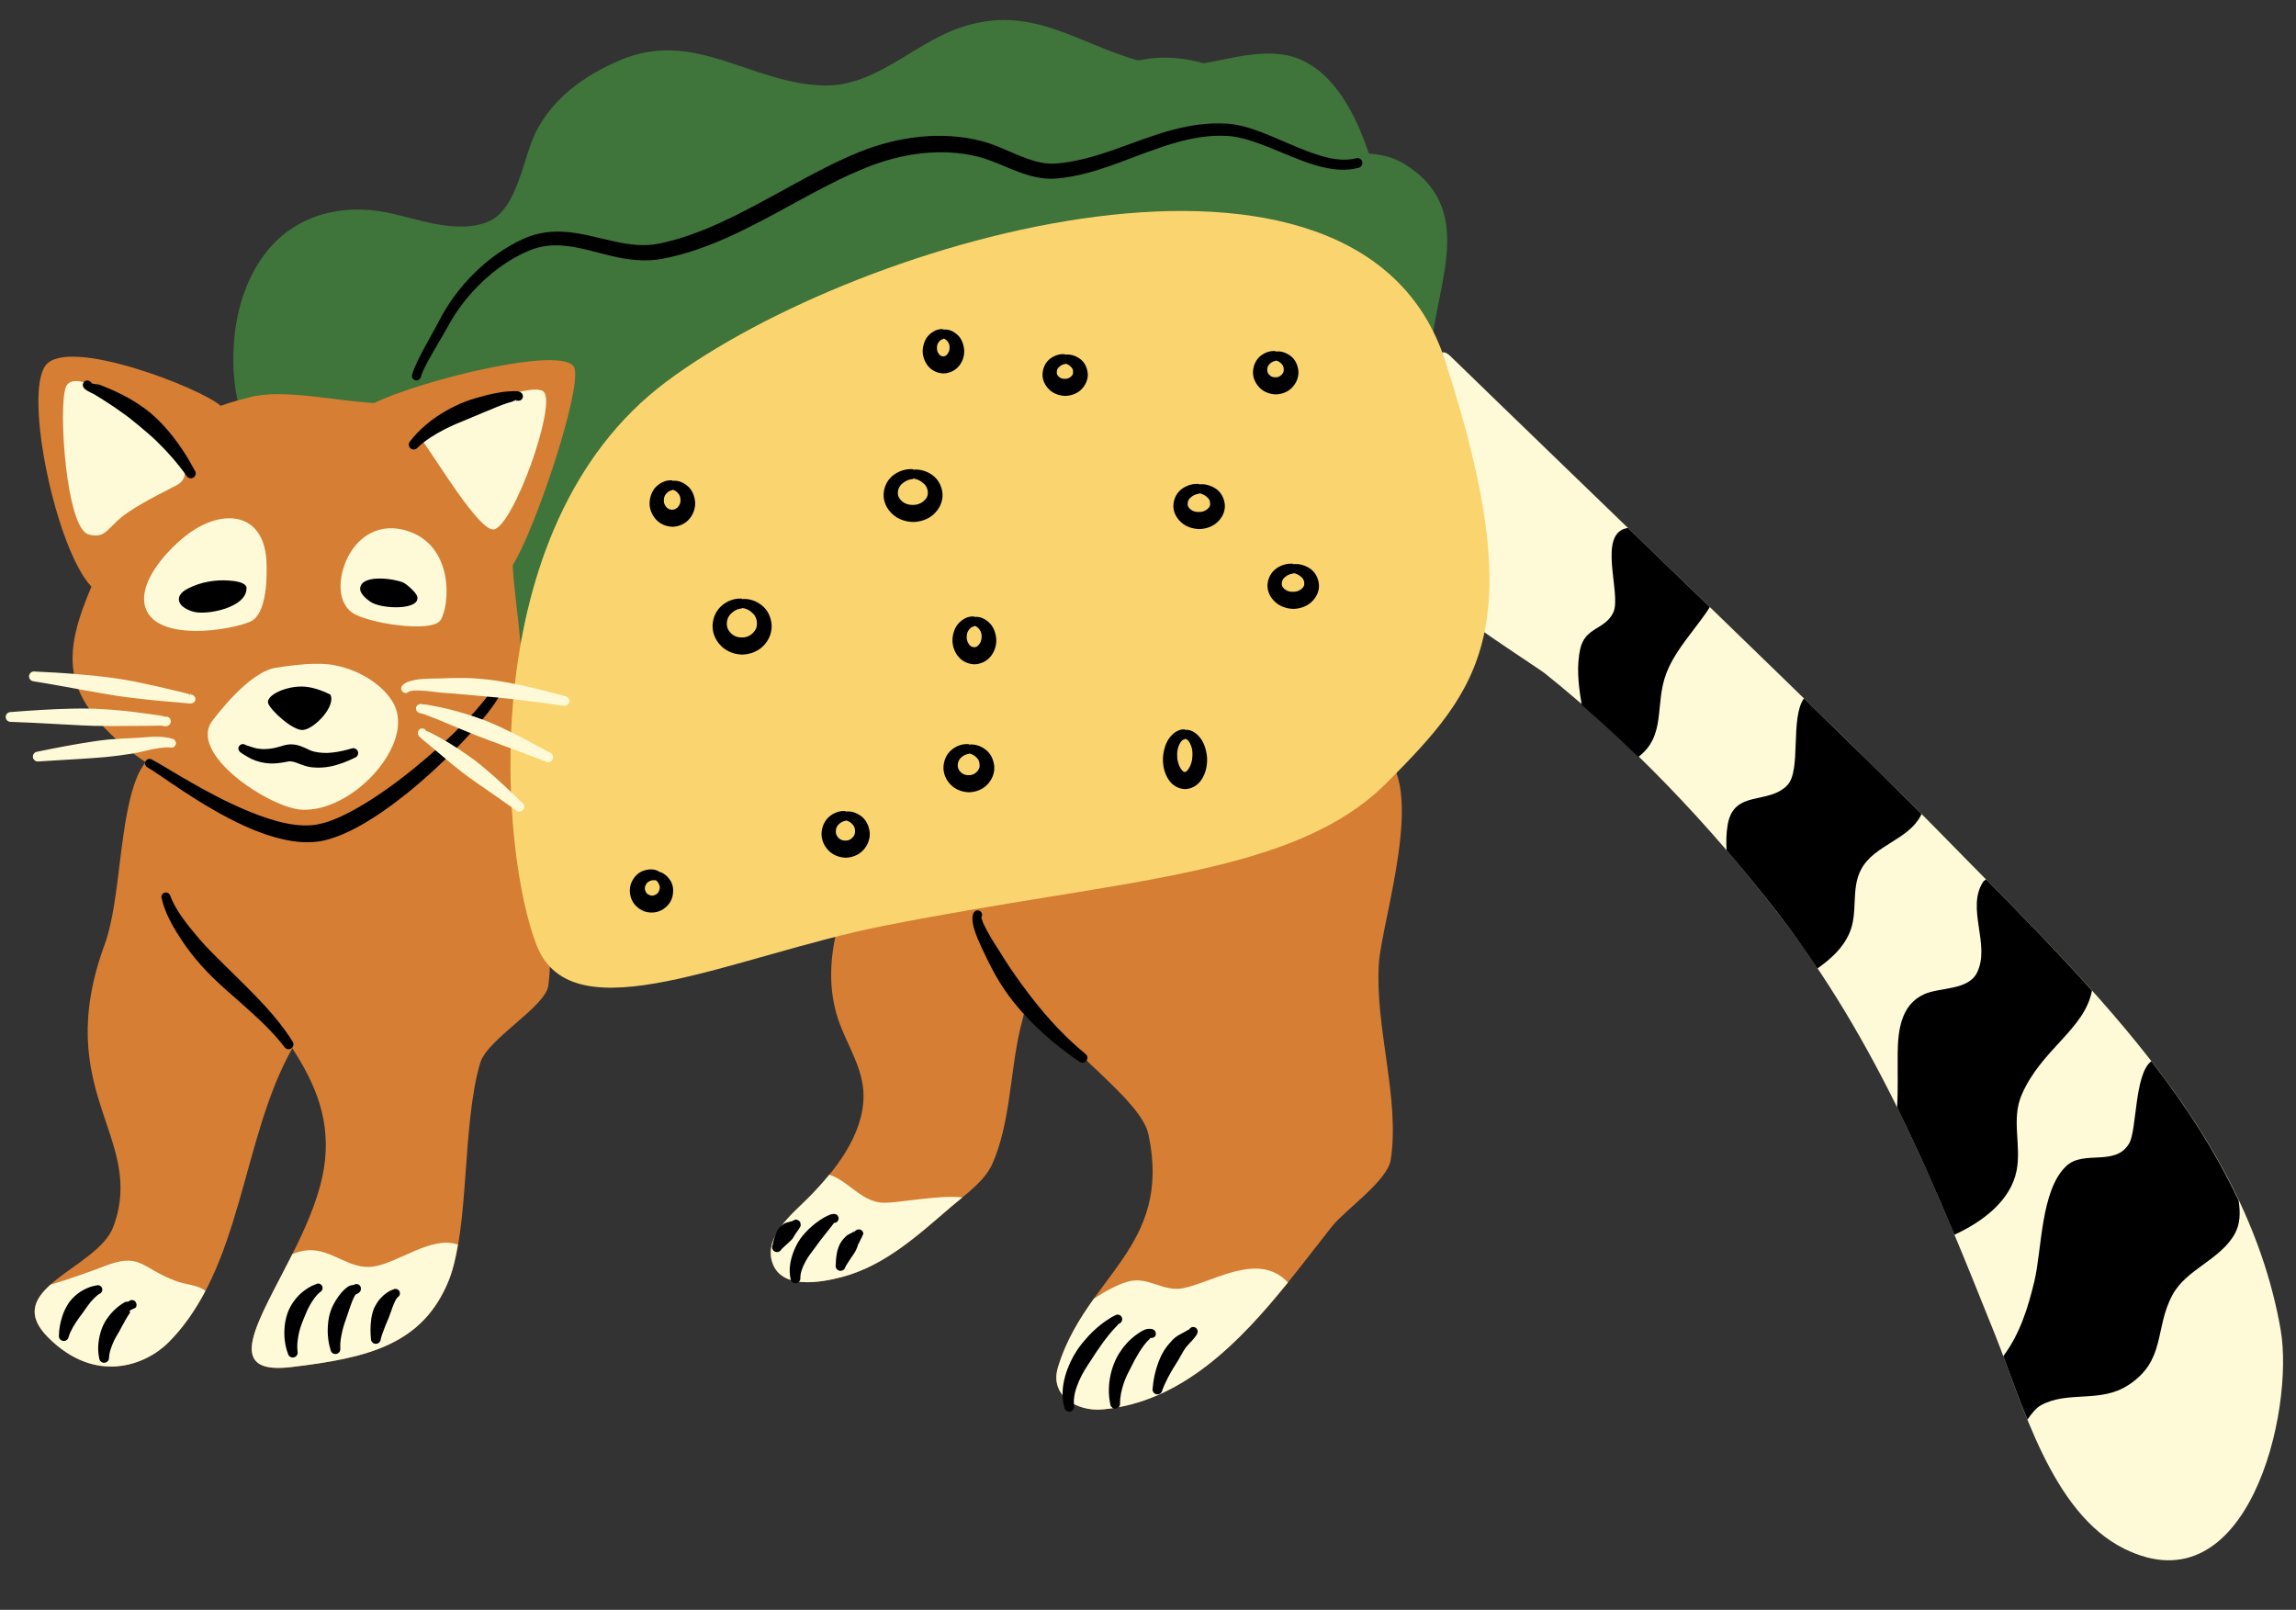
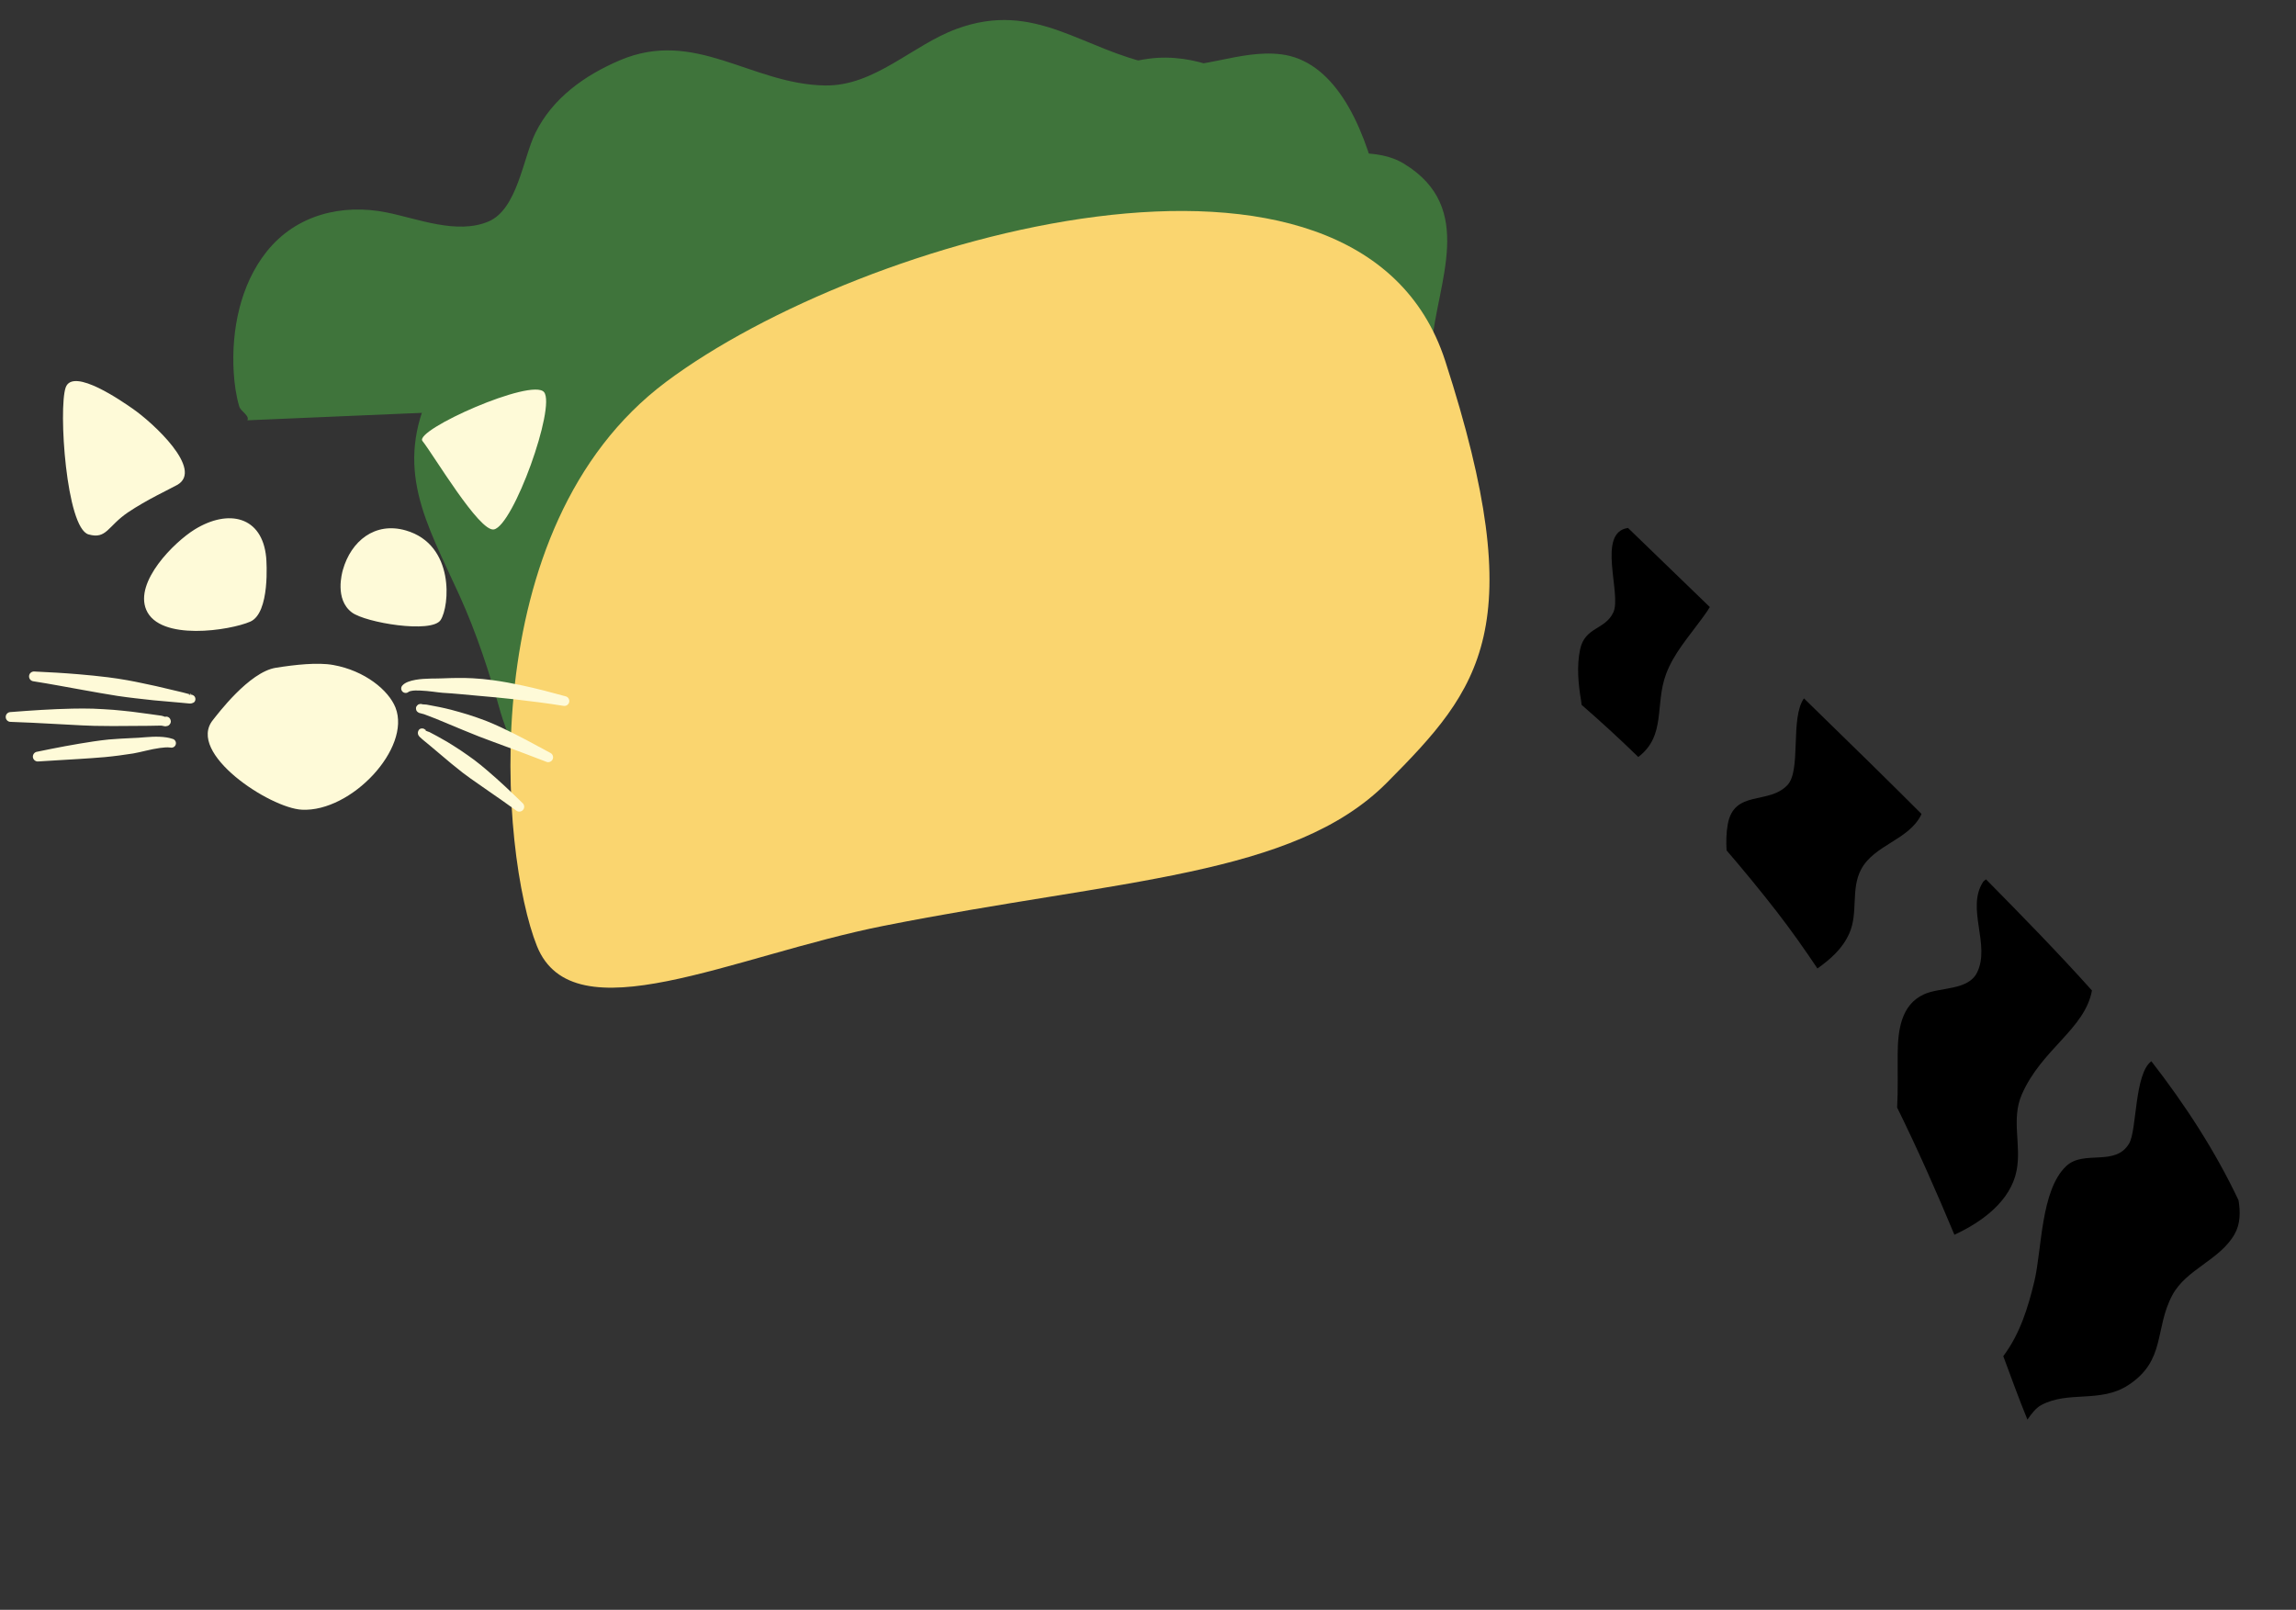
<svg xmlns="http://www.w3.org/2000/svg" height="56.3" preserveAspectRatio="xMidYMid meet" version="1.0" viewBox="-0.2 -0.7 80.3 56.3" width="80.3" zoomAndPan="magnify">
  <rect x="-0.2" y="-0.7" width="80.3" height="56.3" fill="#333333" stroke="none" />
  <g id="change1_1">
-     <path clip-rule="evenodd" d="M50.782,20.696c0.735,1.133-1.818-10.463-0.251-8.936 c4.285,4.17,14.302,13.771,17.214,16.757c4.784,4.905,10.58,10.187,11.817,17.283c0.495,2.839-1.137,9.812-5.471,7.663 c-2.545-1.262-3.55-5.071-4.515-7.482c-2.116-5.285-4.111-10.256-7.64-14.802c-2.372-3.055-5.089-5.914-8.111-8.333 c-0.072-0.058-0.535-0.365-1.079-0.73C51.865,21.524,50.772,20.78,50.782,20.696L50.782,20.696z" fill="#FEFAD8" fill-rule="evenodd" />
-   </g>
+     </g>
  <g id="change2_1">
    <path d="M59.288,20.981c-0.442,0.606-0.951,1.176-1.218,1.889c-0.402,1.074,0.01,2.157-0.973,2.904 c-0.644-0.628-1.304-1.234-1.981-1.822c-0.009-0.069-0.015-0.126-0.019-0.148c-0.099-0.581-0.159-1.222-0.032-1.803 c0.172-0.781,0.871-0.668,1.16-1.285c0.299-0.638-0.597-2.794,0.513-2.952c0.944,0.912,1.907,1.843,2.861,2.766 C59.501,20.697,59.381,20.853,59.288,20.981z M77.95,42.466c0.208-0.363,0.207-0.778,0.141-1.187 c-0.814-1.721-1.862-3.335-3.05-4.865c-0.598,0.446-0.5,2.413-0.779,2.88c-0.486,0.816-1.58,0.212-2.194,0.784 c-0.9,0.839-0.853,2.928-1.119,4.036c-0.219,0.915-0.503,1.828-1.07,2.593c-0.005,0.007-0.012,0.013-0.017,0.02 c0.259,0.695,0.532,1.458,0.845,2.221c0.149-0.217,0.304-0.412,0.479-0.506c0.952-0.516,2.069-0.06,3.051-0.702 c1.321-0.864,0.907-1.967,1.538-3.145C76.263,43.683,77.428,43.377,77.95,42.466z M68.153,42.483 c0.989-0.456,1.968-1.19,2.175-2.243c0.175-0.887-0.196-1.794,0.181-2.659c0.692-1.592,2.204-2.284,2.455-3.64 c-1.205-1.344-2.468-2.633-3.706-3.888c-0.033,0.035-0.078,0.052-0.106,0.096c-0.595,0.931,0.275,2.199-0.209,3.169 c-0.313,0.627-1.294,0.501-1.852,0.755c-0.815,0.37-0.914,1.281-0.922,2.079c-0.006,0.633,0.016,1.257-0.019,1.882 C66.866,39.486,67.522,40.97,68.153,42.483z M63.363,33.171c0.453-0.327,0.873-0.683,1.116-1.232 c0.317-0.716,0.043-1.546,0.413-2.237c0.461-0.859,1.648-1.017,2.093-1.894c0.007-0.015,0.01-0.029,0.016-0.044 c-1.02-1.022-2.467-2.441-4.11-4.04c-0.49,0.697-0.086,2.51-0.577,3.032c-0.656,0.698-1.866,0.152-2.087,1.371 c-0.054,0.297-0.06,0.605-0.042,0.913c0.602,0.7,1.188,1.413,1.751,2.138C62.444,31.833,62.913,32.499,63.363,33.171z" fill="inherit" />
  </g>
  <g id="change3_1">
    <path clip-rule="evenodd" d="M8.451,13.999c0.089-0.165-0.231-0.306-0.284-0.486 c-0.113-0.385-0.168-0.79-0.193-1.189c-0.088-1.461,0.225-3.068,1.158-4.232c1.027-1.283,2.629-1.675,4.186-1.363 c1.095,0.219,2.461,0.782,3.563,0.319c1.012-0.425,1.209-2.21,1.641-3.093c0.599-1.22,1.724-2.021,2.95-2.544 c2.641-1.128,4.592,0.836,7.179,0.878c1.74,0.028,3.052-1.408,4.606-1.979c2.758-1.015,4.411,0.748,6.931,1.244 c1.491,0.293,2.93-0.537,4.414-0.355c3.599,0.439,4.213,8.323,3.822,11.091" fill="#3F743B" fill-rule="evenodd" />
  </g>
  <g id="change4_1">
-     <path clip-rule="evenodd" d="M36.443,28.806c1.013-0.726,2.112-1.393,2.119-1.185 c1.981-0.734,7.373-3.455,9.524-2.042c1.658,1.09,0.033,5.912-0.062,7.433c-0.14,2.23,0.74,4.69,0.417,6.847 c-0.111,0.735-1.606,1.765-2.048,2.322c-2.039,2.569-4.401,6.09-8.043,6.411c-0.871,0.077-1.85-0.474-1.55-1.469 c0.969-3.202,4.004-4.188,3.169-8.136c-0.263-1.241-2.787-2.817-4.191-4.822c-0.111,0.377-0.213,0.756-0.303,1.14 c-0.349,1.5-0.338,3.283-0.969,4.698c-0.273,0.612-0.916,1.05-1.409,1.472c-1.16,0.995-2.338,2.091-3.856,2.487 c-0.733,0.192-2.15,0.457-2.442-0.548c-0.257-0.889,0.703-1.654,1.245-2.195c0.933-0.933,1.957-2.205,1.957-3.597 c0-0.976-0.6-1.799-0.895-2.696c-0.343-1.041-0.285-2.149-0.011-3.199c0.051-0.194,0.479-1.868,0.8-1.835L36.443,28.806 L36.443,28.806z M7.352,27.029l9.785-8.242c4.617,0.659,2.667,5.691,1.944,8.678c-0.505,2.088,0.16,4.199-0.102,6.297 c-0.094,0.752-2.135,1.871-2.383,2.709c-0.649,2.189-0.368,5.79-1.101,7.606c-0.907,2.244-2.812,2.716-5.525,3.035 c-3.418,0.403,0.59-3.541,1.154-6.921c0.277-1.667-0.291-2.988-1.101-4.23c-1.786,3.161-1.736,7.692-4.331,10.287 c-0.795,0.796-2.55,1.484-4.206-0.172c-1.715-1.716,1.735-2.4,2.279-3.876c1.162-3.153-2.213-4.693-0.296-9.895 c0.563-1.528,0.489-4.527,1.197-5.991c0.198-0.41,1.247-1.729,1.212-1.669L7.352,27.029L7.352,27.029z" fill="#D67E33" fill-rule="evenodd" />
-   </g>
+     </g>
  <g id="change3_2">
    <path clip-rule="evenodd" d="M17.947,26.547c0.029-0.687-0.458-1.69-0.64-2.336 c-0.395-1.4-0.842-2.78-1.446-4.105c-1.152-2.53-2.316-4.428-0.97-7.193c1.302-2.672,3.743-3.205,5.808-4.964 c2.151-1.832,2.168-4.698,5.379-5.245c2.498-0.426,4.689,1.278,7.166,1.094c2.482-0.184,4.332-2.136,6.745-2.447 c1.593-0.206,3.187,0.508,4.354,1.549c0.495,0.441,0.898,1.172,1.501,1.473c0.951,0.475,2.058,0.041,3.064,0.656 c2.527,1.544,1.156,4.128,0.959,6.373c-0.092,1.056,0.744,2.114,0.942,3.135c0.452,2.32-0.292,5.854-2.095,7.469" fill="#3F743B" fill-rule="evenodd" />
  </g>
  <g id="change1_2">
-     <path d="M33.459,41.176c-0.124,0.102-0.247,0.201-0.362,0.299c-1.16,0.995-2.338,2.091-3.856,2.487 c-0.733,0.192-2.15,0.457-2.442-0.548c-0.257-0.889,0.703-1.654,1.245-2.195c0.254-0.254,0.513-0.535,0.758-0.835 c0.632,0.193,1.072,0.878,1.779,0.971C31.059,41.418,32.552,41.076,33.459,41.176z M44.434,43.836 c-0.998-0.518-2.253,0.296-3.231,0.511c-0.72,0.159-1.241-0.431-1.964-0.223c-0.346,0.099-0.754,0.312-1.181,0.595 c-0.498,0.697-0.97,1.452-1.258,2.404c-0.3,0.995,0.679,1.546,1.55,1.469c2.76-0.243,4.785-2.325,6.491-4.437 C44.738,44.038,44.613,43.928,44.434,43.836z M3.342,43.624c-0.128,0.053-1.167,0.433-1.773,0.602 c-0.58,0.519-0.852,1.081-0.083,1.85c1.656,1.656,3.411,0.968,4.206,0.172c0.529-0.529,0.944-1.141,1.292-1.803 c-0.254-0.208-0.714-0.227-1-0.332C4.693,43.641,4.743,43.053,3.342,43.624z M12.861,43.595c-0.826,0.125-1.444-0.607-2.262-0.571 c-0.2,0.009-0.391,0.059-0.574,0.135c-1.169,2.335-2.479,4.238-0.055,3.953c2.713-0.319,4.618-0.791,5.525-3.035 c0.142-0.353,0.239-0.786,0.319-1.25C14.885,42.505,13.751,43.461,12.861,43.595z" fill="#FEFAD8" />
-   </g>
+     </g>
  <g id="change4_2">
-     <path clip-rule="evenodd" d="M2.998,19.817c-1.223-1.279-2.368-6.67-1.614-7.724 c0.753-1.054,5.455,0.786,6.133,1.399c0.416-0.151,0.851-0.253,1.01-0.297c1.153-0.315,3.088,0.142,4.364,0.2 c1.588-0.788,6.712-2.061,6.998-1.227c0.262,0.766-1.36,5.622-2.156,6.899c0.06,1.396,0.615,4.295,0.251,5.782 c-0.632,2.582-2.635,3.652-4.754,4.947c-2.022,1.236-5.333,1.103-7.193-0.388c-1.313-1.052-0.952-3.329-0.952-3.329 s-2.232-1.331-2.661-3.035C2.157,21.984,2.557,20.866,2.998,19.817L2.998,19.817z" fill="#D67E33" fill-rule="evenodd" />
-   </g>
+     </g>
  <g id="change5_1">
    <path clip-rule="evenodd" d="M18.578,32.384c-1.271-3.17-2.297-14.627,4.515-19.727 c6.812-5.1,24.23-10.066,27.251-0.738s1.237,11.456-2.035,14.749c-3.271,3.293-9.329,3.371-17.593,5.009 C25.431,32.724,19.849,35.554,18.578,32.384L18.578,32.384z" fill="#FAD56F" fill-rule="evenodd" />
  </g>
  <g id="change1_3">
    <path d="M13.633,24.05c0.553,1.415-1.545,3.655-3.275,3.568c-1.122-0.056-4.051-1.981-3.11-3.139 c0.148-0.183,1.261-1.678,2.202-1.826c0.666-0.105,1.455-0.195,2.007-0.096C12.558,22.754,13.394,23.44,13.633,24.05z M9.109,18.793 c-0.137-1.435-1.314-1.707-2.502-0.975c-0.713,0.441-2.108,1.824-1.693,2.807c0.47,1.113,2.939,0.722,3.638,0.416 C9.251,20.736,9.122,18.925,9.109,18.793z M15.21,20.985c0.315-0.478,0.506-2.636-1.217-3.134c-1.079-0.312-1.916,0.372-2.201,1.379 c-0.029,0.104-0.292,1.03,0.312,1.487C12.58,21.078,14.896,21.463,15.21,20.985z M2.896,17.99c0.633,0.18,0.668-0.288,1.376-0.768 c0.65-0.44,1.472-0.821,1.722-0.961c0.95-0.53-0.85-2.185-1.564-2.675c-0.295-0.203-2.078-1.466-2.334-0.732 C1.84,13.588,2.114,17.769,2.896,17.99z M17.073,17.816c0.683-0.132,2.171-4.285,1.755-4.801c-0.417-0.515-4.558,1.33-4.253,1.708 C14.954,15.192,16.564,17.914,17.073,17.816z M2.676,24.669c0.143,0.007,0.285,0.013,0.428,0.016 c0.215,0.005,0.429,0.004,0.643,0.007l1.263-0.008l0.415-0.008c0.044-0.001,0.128,0.029,0.167,0.025 c0.054-0.004,0.095-0.018,0.121-0.043c0.037-0.038,0.079-0.087,0.054-0.171c-0.018-0.085-0.101-0.139-0.185-0.121l-0.011,0.003 c-0.037-0.013-0.095-0.034-0.121-0.038l-0.412-0.058c-0.211-0.029-0.421-0.059-0.632-0.084c-0.212-0.025-0.424-0.044-0.636-0.064 c-0.24-0.015-0.479-0.034-0.72-0.041c-0.24-0.007-0.481-0.006-0.721-0.001c-0.723,0.015-1.442,0.064-2.162,0.12 C0.072,24.205-0.003,24.284,0,24.379c0.002,0.095,0.081,0.17,0.176,0.167c0.501,0.015,1,0.044,1.501,0.07 C2.01,24.634,2.343,24.653,2.676,24.669z M5.833,25.14c-0.138-0.047-0.292-0.066-0.455-0.073c-0.328-0.014-0.684,0.042-0.972,0.046 c-0.267,0.015-0.535,0.024-0.801,0.049c-0.178,0.017-0.355,0.042-0.531,0.067c-0.332,0.049-0.661,0.106-0.99,0.166 c-0.33,0.06-0.656,0.128-0.985,0.195c-0.094,0.012-0.16,0.099-0.148,0.193c0.013,0.093,0.1,0.159,0.193,0.147 c0.467-0.032,0.93-0.054,1.396-0.085c0.31-0.02,0.619-0.039,0.928-0.067c0.165-0.015,0.33-0.035,0.495-0.056 c0.165-0.021,0.328-0.048,0.493-0.071c0.279-0.048,0.618-0.15,0.939-0.193c0.129-0.017,0.251-0.029,0.366-0.014 c0.084,0.02,0.168-0.032,0.188-0.116S5.917,25.16,5.833,25.14z M6.48,23.594h0.004h0.001c0.007-0.038-0.017-0.031-0.046-0.012 L6.47,23.59C6.473,23.591,6.477,23.593,6.48,23.594z M14.701,24.858l0.003,0.002c-0.005-0.021-0.014-0.053-0.026-0.035 c0.007,0.007,0.013,0.015,0.018,0.025L14.701,24.858z M6.484,23.594v0.001H6.483L6.48,23.594c-0.032,0-0.064,0.01-0.091,0.028 c0.015-0.013,0.033-0.028,0.05-0.04c-0.091-0.023-0.249-0.067-0.258-0.069l-0.92-0.217c-0.336-0.07-0.67-0.147-1.008-0.207 c-0.225-0.04-0.452-0.074-0.679-0.103c-0.341-0.043-0.682-0.075-1.025-0.105c-0.515-0.044-1.028-0.072-1.544-0.096 c-0.094-0.009-0.178,0.059-0.188,0.153c-0.009,0.095,0.059,0.179,0.153,0.189c0.59,0.092,1.175,0.205,1.763,0.309 c0.392,0.07,0.783,0.141,1.175,0.202c0.211,0.032,0.423,0.058,0.634,0.083c0.212,0.026,0.424,0.047,0.637,0.071l0.949,0.084 c0.011,0,0.214,0.023,0.295,0.028c0.112,0.008,0.174-0.05,0.179-0.058c0.053-0.068,0.041-0.166-0.027-0.219 C6.548,23.606,6.516,23.595,6.484,23.594z" fill="#FEFAD8" />
  </g>
  <g id="change2_2">
-     <path d="M6.396,19.871c0.436-0.218,0.937-0.304,1.422-0.267c0.131,0.01,0.57,0.042,0.603,0.244c0.038,0.704-1.388,0.973-1.846,0.848 c-0.192-0.054-0.487-0.176-0.517-0.407C6.031,20.087,6.241,19.948,6.396,19.871z M12.742,20.338 c0.389,0.279,1.788,0.309,1.649-0.183c-0.038-0.134-0.366-0.427-0.494-0.484c-0.281-0.124-1.399-0.302-1.497,0.173 C12.359,20.043,12.606,20.24,12.742,20.338z M10.396,24.83c0.416-0.04,1.169-0.854,0.956-1.24c0.024,0.023-0.491-0.285-1.027-0.28 c-0.608,0.006-1.243,0.338-1.144,0.591C9.285,24.17,10.055,24.862,10.396,24.83z M16.997,23.418 c-0.347,0.595-1.474,1.749-2.745,2.777c-0.629,0.509-1.295,0.984-1.922,1.344c-0.497,0.286-0.966,0.5-1.375,0.582 c-0.691,0.152-1.546-0.08-2.389-0.42c-1.546-0.622-3.047-1.641-3.465-1.842C5.024,25.82,4.93,25.85,4.89,25.927 c-0.039,0.077-0.009,0.171,0.068,0.21c0.411,0.226,1.864,1.356,3.4,2.051c0.524,0.237,1.058,0.421,1.563,0.51 c0.408,0.072,0.8,0.078,1.155,0.008c0.381-0.08,0.813-0.252,1.263-0.499c0.524-0.287,1.079-0.672,1.62-1.102 c1.527-1.215,2.951-2.789,3.338-3.521c0.046-0.083,0.016-0.187-0.067-0.233C17.147,23.305,17.043,23.335,16.997,23.418z M9.99,35.964c0.078-0.054,0.097-0.161,0.043-0.239c-0.278-0.443-0.602-0.846-0.952-1.229c-0.4-0.437-0.826-0.852-1.249-1.269 c-0.166-0.164-0.332-0.326-0.496-0.49c-0.242-0.244-0.482-0.49-0.698-0.759c-0.207-0.246-0.417-0.506-0.594-0.785 c-0.115-0.183-0.218-0.369-0.291-0.568c-0.024-0.083-0.111-0.13-0.194-0.106c-0.082,0.024-0.13,0.111-0.106,0.193 c0.051,0.232,0.135,0.456,0.239,0.674c0.15,0.318,0.344,0.617,0.533,0.901c0.18,0.259,0.373,0.506,0.581,0.741 c0.137,0.155,0.279,0.306,0.427,0.451c0.34,0.331,0.702,0.64,1.057,0.955c0.521,0.464,1.036,0.929,1.461,1.487 C9.805,35.999,9.912,36.018,9.99,35.964z M3.37,44.35c-0.029-0.081-0.118-0.123-0.199-0.094c-0.168,0.024-0.323,0.086-0.481,0.172 c-0.064,0.035-0.121,0.077-0.18,0.122c-0.063,0.048-0.122,0.102-0.177,0.161c-0.054,0.057-0.104,0.118-0.147,0.185 c-0.085,0.131-0.151,0.274-0.201,0.421c-0.08,0.235-0.12,0.467-0.123,0.682c-0.015,0.094,0.048,0.182,0.142,0.197 s0.182-0.049,0.197-0.143c0.067-0.222,0.208-0.446,0.366-0.668c0.043-0.06,0.089-0.118,0.133-0.179 c0.043-0.059,0.083-0.12,0.126-0.179c0.068-0.091,0.128-0.18,0.203-0.258c0.081-0.082,0.152-0.162,0.247-0.219 C3.357,44.521,3.399,44.432,3.37,44.35z M4.567,44.887c0.019,0.042,0.002,0.079-0.003,0.115C4.552,45.073,4.282,45.1,4.342,45.19 c0.006,0.008,0.02-0.001,0.024-0.007C4.329,45.23,4.301,45.28,4.268,45.33c-0.05,0.076-0.092,0.154-0.134,0.233 c-0.057,0.09-0.102,0.19-0.156,0.286c-0.079,0.138-0.165,0.273-0.226,0.42c-0.069,0.166-0.13,0.329-0.14,0.505 c0.008,0.095-0.062,0.178-0.157,0.186c-0.094,0.008-0.177-0.063-0.185-0.157c-0.061-0.277-0.042-0.561,0.029-0.84 c0.034-0.135,0.082-0.267,0.147-0.389s0.15-0.23,0.234-0.335c0.062-0.067,0.123-0.134,0.194-0.193 c0.073-0.062,0.145-0.117,0.225-0.166c0.032-0.019,0.063-0.044,0.106-0.052c0.026-0.004,0.07-0.007,0.092-0.008 c0.02-0.025,0.049-0.043,0.083-0.05C4.464,44.75,4.547,44.803,4.567,44.887z M4.269,44.865L4.264,44.88l-0.003,0.015 C4.261,44.884,4.264,44.874,4.269,44.865z M10.851,44.209c-0.195,0.071-0.366,0.181-0.525,0.32 c-0.067,0.058-0.126,0.124-0.183,0.193c-0.063,0.075-0.118,0.156-0.167,0.242c-0.049,0.084-0.09,0.173-0.122,0.265 c-0.063,0.184-0.098,0.377-0.107,0.569c-0.014,0.299,0.027,0.589,0.126,0.849c0.023,0.092,0.116,0.147,0.208,0.124 c0.092-0.023,0.148-0.116,0.125-0.208c-0.024-0.187-0.001-0.381,0.036-0.579c0.034-0.187,0.1-0.367,0.172-0.545 c0.028-0.07,0.056-0.14,0.086-0.208c0.046-0.105,0.091-0.207,0.148-0.304c0.101-0.169,0.205-0.327,0.355-0.445 c0.075-0.042,0.102-0.137,0.06-0.213C11.021,44.194,10.926,44.167,10.851,44.209z M12.294,44.209 c-0.042-0.008-0.082,0.002-0.114,0.024c-0.026,0.004-0.141,0.022-0.188,0.05c-0.059,0.035-0.108,0.081-0.16,0.129 c-0.071,0.066-0.129,0.142-0.187,0.215c-0.068,0.095-0.132,0.195-0.187,0.303c-0.036,0.07-0.068,0.142-0.093,0.218 c-0.042,0.124-0.071,0.254-0.086,0.386c-0.04,0.337-0.013,0.673,0.083,0.98c0.018,0.093,0.108,0.155,0.201,0.137 c0.093-0.017,0.154-0.107,0.137-0.2c-0.012-0.213,0.031-0.428,0.084-0.647c0.038-0.158,0.095-0.31,0.148-0.463 c0.033-0.093,0.059-0.186,0.092-0.276c0.023-0.063,0.042-0.125,0.067-0.185c0.025-0.067,0.048-0.136,0.084-0.201 c0.02-0.037,0.036-0.075,0.062-0.107c0.023-0.008,0.051-0.019,0.065-0.028c0.062-0.041,0.119-0.077,0.118-0.154 C12.435,44.305,12.379,44.224,12.294,44.209z M13.552,44.398c-0.162,0.051-0.299,0.156-0.433,0.297 c-0.075,0.078-0.137,0.17-0.192,0.271c-0.031,0.056-0.057,0.115-0.078,0.176c-0.03,0.091-0.051,0.183-0.064,0.277 c-0.037,0.261-0.032,0.506-0.012,0.697c-0.005,0.094,0.067,0.176,0.162,0.181c0.094,0.006,0.176-0.067,0.181-0.161 c0.031-0.134,0.092-0.289,0.158-0.461c0.037-0.097,0.084-0.192,0.122-0.291c0.031-0.079,0.058-0.159,0.087-0.236 c0.029-0.08,0.049-0.158,0.083-0.229c0.045-0.096,0.076-0.186,0.144-0.252c0.075-0.044,0.1-0.139,0.056-0.214 C13.723,44.379,13.627,44.354,13.552,44.398z M28.984,42.07c0.014,0.002,0.027,0.003,0.025-0.004l-0.011,0.002L28.984,42.07z M29.084,41.801c-0.019-0.029-0.083-0.059-0.189-0.04c-0.065,0.012-0.229,0.094-0.259,0.11c-0.097,0.056-0.188,0.116-0.278,0.183 c-0.089,0.065-0.17,0.137-0.252,0.21c-0.105,0.106-0.217,0.22-0.311,0.353c-0.092,0.131-0.168,0.275-0.228,0.425 c-0.129,0.322-0.19,0.66-0.117,0.985c0.01,0.094,0.095,0.162,0.189,0.152c0.094-0.011,0.163-0.095,0.152-0.19 c0.002-0.2,0.083-0.385,0.18-0.569c0.087-0.166,0.207-0.316,0.319-0.466c0.081-0.108,0.153-0.218,0.232-0.314l0.361-0.456 c0.01-0.011,0.056-0.083,0.091-0.114h0.01l-0.008-0.002c0.014-0.012,0.025-0.016,0.031-0.006c0.001,0.001,0.001,0.003,0.002,0.004 c0.055-0.014,0.101-0.057,0.114-0.117C29.152,41.883,29.109,41.839,29.084,41.801z M29.718,42.348 c-0.014-0.026-0.022-0.013-0.027,0.012l0.002-0.001C29.705,42.352,29.721,42.352,29.718,42.348z M29.993,42.455 c0.002-0.086-0.066-0.158-0.152-0.16c-0.08-0.002-0.148,0.057-0.158,0.134c0.001-0.019,0.003-0.048,0.008-0.069 c-0.059,0.03-0.166,0.084-0.237,0.125c-0.049,0.028-0.073,0.06-0.082,0.068c-0.051,0.052-0.101,0.102-0.143,0.162 c-0.04,0.058-0.072,0.123-0.098,0.19c-0.031,0.081-0.053,0.162-0.068,0.248c-0.022,0.128-0.033,0.248-0.034,0.379 c-0.022,0.092,0.035,0.185,0.127,0.208c0.092,0.022,0.185-0.034,0.207-0.127c0.05-0.097,0.11-0.177,0.167-0.27 c0.054-0.086,0.116-0.163,0.169-0.25c0.018-0.029,0.032-0.06,0.046-0.091c0.022-0.047,0.036-0.096,0.059-0.144 c-0.002,0.004-0.014,0.015-0.014,0.015s0.003-0.01,0.006-0.017C29.859,42.738,29.994,42.459,29.993,42.455z M27.462,42.681 c-0.053,0.053-0.109,0.098-0.163,0.151c-0.059,0.057-0.116,0.102-0.171,0.162c-0.043,0.085-0.146,0.119-0.231,0.077 c-0.084-0.043-0.119-0.146-0.076-0.231c0.032-0.156,0.069-0.297,0.135-0.443c0.021-0.048,0.047-0.093,0.08-0.135 c0.032-0.041,0.073-0.075,0.112-0.11c0.032-0.021,0.067-0.057,0.121-0.078c0.077-0.029,0.16-0.046,0.218-0.063 c0.006-0.002,0.013,0,0.017,0.001c0.02-0.019,0.045-0.034,0.075-0.04c0.063-0.045,0.107,0.001,0.129,0.002 c0.027,0.001,0.033,0.03,0.053,0.04c0.044,0.021,0.025,0.073,0.043,0.125c0.005,0.015-0.011,0.028-0.01,0.047 c0.001,0.019-0.023,0.032-0.036,0.066c-0.021,0.05-0.151,0.203-0.187,0.284c-0.021,0.03-0.037,0.063-0.059,0.092 C27.497,42.647,27.479,42.664,27.462,42.681z M27.579,42.277l0.004,0.003c0.009,0.008,0.026-0.002,0.044,0.006 c0.003,0.001,0.006-0.005,0.011-0.008C27.618,42.282,27.598,42.281,27.579,42.277z M38.875,45.654 c0.012-0.011,0.04-0.041,0.058-0.06c0.05-0.015,0.091-0.054,0.106-0.108c0.03-0.072-0.008-0.119-0.024-0.147 c-0.025-0.043-0.072-0.059-0.135-0.065c-0.032-0.003-0.161,0.068-0.215,0.099l-0.206,0.134c-0.107,0.076-0.209,0.156-0.308,0.242 c-0.1,0.086-0.192,0.179-0.283,0.274c-0.133,0.149-0.277,0.312-0.4,0.499c-0.177,0.27-0.321,0.578-0.41,0.89 c-0.108,0.377-0.135,0.76-0.031,1.12c0.019,0.093,0.109,0.153,0.202,0.135c0.093-0.019,0.153-0.109,0.135-0.202 c-0.034-0.298,0.053-0.592,0.178-0.879c0.112-0.259,0.272-0.501,0.427-0.734c0.112-0.17,0.215-0.337,0.324-0.483 c0.08-0.117,0.164-0.23,0.253-0.34c0.06-0.075,0.119-0.148,0.183-0.219L38.875,45.654z M40.209,46.018 c-0.031,0.05-0.087,0.076-0.142,0.072v0.001c0.003,0.015-0.012,0.01-0.026,0.001l0.006-0.002l0.005-0.001l-0.015-0.004 c-0.005-0.001-0.01-0.003-0.014-0.004c-0.001-0.001-0.003-0.002-0.004-0.002l0.003,0.002c0,0,0,0,0.001,0 c0.005,0.003,0.011,0.008,0.018,0.011c-0.017,0.007-0.036,0.017-0.036,0.017s0.021-0.003,0.023-0.004l-0.116,0.119 c-0.071,0.076-0.129,0.159-0.188,0.244c-0.059,0.084-0.112,0.171-0.161,0.262c-0.075,0.119-0.136,0.248-0.202,0.375 c-0.098,0.188-0.196,0.375-0.261,0.576c-0.073,0.225-0.128,0.452-0.127,0.692c0.01,0.094-0.058,0.178-0.152,0.189 c-0.095,0.01-0.179-0.058-0.19-0.152c-0.074-0.352-0.063-0.707,0.016-1.054c0.047-0.205,0.119-0.407,0.217-0.594 c0.065-0.124,0.147-0.238,0.229-0.35c0.081-0.097,0.162-0.192,0.256-0.276c0.094-0.085,0.191-0.162,0.299-0.23 c0.046-0.028,0.092-0.06,0.143-0.082c0.042-0.019,0.082-0.038,0.127-0.046c0.01-0.002,0.11-0.009,0.149-0.003 C40.255,45.804,40.233,45.99,40.209,46.018z M40.014,46.077c-0.028-0.007-0.044-0.024-0.056-0.041 c0.01,0.012,0.022,0.022,0.036,0.031C40,46.071,40.007,46.074,40.014,46.077z M41.388,45.801c0.001-0.001,0-0.004,0-0.006 c-0.003,0.001-0.01,0.002-0.014,0.004c-0.016,0.012-0.036,0.021-0.058,0.034c-0.083,0.051-0.193,0.104-0.288,0.158 c-0.095,0.055-0.167,0.117-0.211,0.159c-0.105,0.115-0.211,0.233-0.297,0.369c-0.083,0.132-0.15,0.276-0.206,0.424 c-0.113,0.301-0.178,0.612-0.202,0.917c-0.019,0.093,0.041,0.184,0.134,0.202c0.093,0.019,0.183-0.041,0.202-0.134 c0.054-0.156,0.126-0.305,0.204-0.457c0.053-0.103,0.112-0.202,0.171-0.303c0.058-0.1,0.123-0.194,0.182-0.293 c0.079-0.134,0.147-0.272,0.231-0.396c0.05-0.089,0.226-0.253,0.326-0.377c0.057-0.072,0.101-0.129,0.111-0.173 c0.036-0.079,0-0.171-0.078-0.207C41.516,45.687,41.423,45.723,41.388,45.801z M33.995,31.197L33.995,31.197 c0.005-0.002,0.012-0.006,0.008-0.006c-0.002,0-0.003,0-0.004,0l-0.003,0.005L33.995,31.197z M37.798,36.397 c0.056-0.076,0.04-0.184-0.036-0.24c-0.593-0.484-1.137-1.05-1.635-1.657c-0.196-0.239-0.382-0.485-0.564-0.733 c-0.165-0.225-0.327-0.45-0.478-0.681c-0.103-0.155-0.204-0.309-0.298-0.468c-0.058-0.095-0.307-0.463-0.485-0.802 c-0.071-0.136-0.135-0.263-0.16-0.366c-0.005-0.021-0.021-0.051-0.022-0.065l-0.003,0.003l0.003-0.004v0l0.001-0.001v-0.002 c0-0.001,0.001-0.001,0.001-0.002l0.002-0.001c0.043-0.068,0.027-0.159-0.039-0.209c-0.069-0.051-0.167-0.037-0.218,0.032 c-0.082,0.095-0.077,0.337,0.013,0.62c0.128,0.405,0.397,0.919,0.452,1.04c0.128,0.262,0.265,0.522,0.42,0.774 c0.102,0.166,0.211,0.329,0.327,0.487c0.193,0.261,0.404,0.51,0.627,0.748c0.558,0.596,1.191,1.118,1.852,1.563 C37.634,36.489,37.741,36.473,37.798,36.397z M8.395,25.358h0.004c-0.003-0.004-0.006-0.007-0.008-0.003l0.003,0.002L8.395,25.358z M8.399,25.358l0.005,0.008l-0.009-0.008l-0.003-0.001c-0.001-0.001-0.001,0-0.001-0.002c-0.067-0.052-0.164-0.04-0.217,0.026 c-0.037,0.037-0.066,0.115,0.015,0.214c0.008,0.01,0.031,0.025,0.064,0.048c0.088,0.061,0.324,0.192,0.341,0.2 C8.823,25.946,9.029,25.989,9.237,26c0.203,0.01,0.406-0.023,0.637-0.066c0.06-0.014,0.112-0.007,0.162,0.003 c0.093,0.019,0.179,0.056,0.269,0.09c0.123,0.047,0.251,0.09,0.394,0.107c0.223,0.023,0.44,0.015,0.653-0.028 c0.3-0.06,0.588-0.174,0.865-0.309c0.088-0.034,0.132-0.134,0.098-0.222c-0.035-0.088-0.134-0.132-0.223-0.097 c-0.219,0.065-0.443,0.116-0.67,0.141c-0.21,0.024-0.42,0.018-0.631-0.032c-0.121-0.026-0.221-0.084-0.322-0.13 c-0.104-0.047-0.207-0.087-0.316-0.108c-0.131-0.025-0.269-0.025-0.422,0.018c-0.183,0.058-0.343,0.102-0.508,0.12 c-0.157,0.016-0.314,0.019-0.499-0.025c-0.015-0.004-0.235-0.069-0.32-0.102C8.403,25.359,8.401,25.359,8.399,25.358z M47.232,4.834 c-0.41,0.107-0.853,0.035-1.31-0.107c-1.064-0.33-2.199-1.033-3.188-1.101c-0.663-0.046-1.294,0.05-1.91,0.212 c-1.381,0.364-2.68,1.079-4.109,1.182c-0.253,0.018-0.498-0.022-0.738-0.09c-0.624-0.178-1.22-0.533-1.838-0.695 c-0.712-0.184-1.45-0.224-2.179-0.149c-0.722,0.074-1.435,0.261-2.103,0.529c-1.639,0.666-3.203,1.714-4.85,2.466 c-0.693,0.317-1.4,0.582-2.137,0.735c-0.542,0.113-1.056,0.041-1.561-0.067c-0.565-0.121-1.118-0.287-1.68-0.335 c-0.499-0.043-1.005,0.004-1.528,0.241c-0.627,0.284-1.217,0.705-1.726,1.211c-0.505,0.501-0.931,1.084-1.237,1.691 c-0.126,0.251-0.449,0.798-0.678,1.255c-0.119,0.239-0.213,0.455-0.247,0.598c-0.021,0.084,0.03,0.168,0.114,0.189 c0.084,0.021,0.168-0.03,0.189-0.114c0.033-0.126,0.124-0.314,0.235-0.523c0.241-0.451,0.578-0.99,0.71-1.238 c0.3-0.564,0.714-1.102,1.2-1.563c0.483-0.458,1.037-0.839,1.624-1.089c0.447-0.191,0.876-0.218,1.298-0.174 c0.54,0.057,1.071,0.23,1.614,0.356c0.574,0.133,1.16,0.214,1.78,0.095c0.78-0.151,1.532-0.417,2.266-0.745 c1.646-0.734,3.203-1.78,4.837-2.436c0.616-0.252,1.274-0.43,1.942-0.504C32.682,4.59,33.353,4.618,34,4.779 c0.616,0.153,1.212,0.499,1.834,0.667c0.301,0.081,0.607,0.125,0.923,0.097c1.46-0.126,2.781-0.867,4.187-1.261 c0.568-0.16,1.15-0.261,1.764-0.229c0.961,0.05,2.07,0.726,3.108,1.028c0.527,0.154,1.038,0.216,1.505,0.084 c0.092-0.025,0.146-0.119,0.121-0.21C47.417,4.863,47.323,4.809,47.232,4.834z M26.438,20.465c0.207,0.162,0.327,0.41,0.349,0.686 c0.015,0.286-0.102,0.55-0.295,0.743c-0.186,0.185-0.452,0.294-0.742,0.299c-0.288-0.009-0.551-0.12-0.735-0.306 c-0.19-0.192-0.308-0.452-0.293-0.736c0.017-0.275,0.137-0.522,0.34-0.687c0.185-0.152,0.425-0.246,0.688-0.228v0.015 C26.012,20.227,26.251,20.318,26.438,20.465z M26.272,21.151c0.011-0.142-0.03-0.277-0.121-0.378c-0.1-0.11-0.237-0.194-0.401-0.209 v0.015c-0.161,0.011-0.298,0.089-0.399,0.196c-0.093,0.098-0.139,0.233-0.13,0.376c0.007,0.132,0.08,0.243,0.177,0.326 c0.092,0.08,0.218,0.122,0.352,0.117c0.134,0.003,0.256-0.044,0.347-0.124C26.191,21.389,26.265,21.281,26.272,21.151z M32.397,15.906c0.219,0.153,0.345,0.395,0.366,0.663c0.016,0.279-0.109,0.537-0.316,0.723c-0.183,0.164-0.438,0.259-0.717,0.264 c-0.278-0.009-0.531-0.106-0.712-0.271c-0.204-0.185-0.329-0.439-0.314-0.716c0.017-0.267,0.143-0.508,0.357-0.664 c0.182-0.132,0.414-0.214,0.669-0.196v0.016C31.982,15.701,32.214,15.779,32.397,15.906z M32.248,16.569 c0.01-0.128-0.032-0.249-0.122-0.339c-0.1-0.1-0.235-0.178-0.396-0.193v0.016c-0.159,0.011-0.295,0.082-0.396,0.178 c-0.092,0.088-0.139,0.21-0.131,0.338c0.006,0.118,0.081,0.214,0.174,0.286c0.094,0.071,0.219,0.107,0.353,0.103 c0.132,0.002,0.254-0.039,0.346-0.11C32.167,16.777,32.242,16.685,32.248,16.569z M33.874,20.861v0.015 c0.205-0.025,0.393,0.07,0.541,0.219c0.131,0.133,0.205,0.324,0.227,0.538c0.017,0.223-0.053,0.428-0.165,0.586 c-0.142,0.198-0.365,0.308-0.603,0.314c-0.238-0.011-0.457-0.121-0.596-0.319c-0.11-0.158-0.18-0.36-0.165-0.581 c0.018-0.213,0.091-0.404,0.218-0.539C33.477,20.94,33.666,20.841,33.874,20.861z M33.874,21.189v0.015 c-0.091,0.009-0.158,0.075-0.209,0.153c-0.049,0.075-0.061,0.173-0.053,0.276c0.006,0.076,0.039,0.142,0.076,0.198 c0.043,0.066,0.111,0.107,0.186,0.103c0.058,0.002,0.109-0.028,0.148-0.073c0.052-0.06,0.098-0.136,0.105-0.228 c0.011-0.103,0.003-0.201-0.044-0.277C34.033,21.274,33.968,21.2,33.874,21.189z M42.304,16.379c0.2,0.127,0.31,0.339,0.333,0.571 c0.017,0.245-0.097,0.471-0.284,0.633c-0.158,0.137-0.379,0.216-0.619,0.221c-0.239-0.01-0.458-0.09-0.614-0.228 c-0.183-0.162-0.297-0.384-0.282-0.626c0.019-0.231,0.129-0.441,0.325-0.572c0.157-0.105,0.355-0.172,0.571-0.153v0.015 C41.949,16.215,42.145,16.279,42.304,16.379z M42.122,16.95c0.009-0.089-0.015-0.177-0.08-0.241 c-0.079-0.077-0.182-0.142-0.308-0.156v0.015c-0.124,0.011-0.228,0.069-0.307,0.143c-0.067,0.062-0.097,0.149-0.089,0.239 c0.005,0.081,0.065,0.14,0.131,0.187c0.071,0.051,0.165,0.072,0.265,0.068c0.099,0.002,0.189-0.024,0.259-0.075 C42.057,17.084,42.117,17.028,42.122,16.95z M45.596,19.17c0.2,0.127,0.31,0.339,0.333,0.571c0.017,0.245-0.097,0.471-0.284,0.633 c-0.158,0.137-0.379,0.216-0.619,0.221c-0.239-0.01-0.458-0.09-0.614-0.228c-0.183-0.162-0.297-0.384-0.282-0.626 c0.019-0.231,0.129-0.441,0.325-0.572c0.157-0.105,0.355-0.172,0.571-0.153v0.015C45.241,19.006,45.437,19.07,45.596,19.17z M45.414,19.741c0.009-0.089-0.015-0.177-0.08-0.241c-0.079-0.077-0.182-0.142-0.308-0.156v0.015 c-0.124,0.011-0.228,0.069-0.307,0.143c-0.067,0.062-0.097,0.149-0.089,0.239c0.005,0.081,0.065,0.14,0.131,0.187 c0.071,0.051,0.165,0.072,0.265,0.068c0.099,0.002,0.189-0.024,0.259-0.075C45.349,19.875,45.409,19.819,45.414,19.741z M44.413,13.093c-0.226-0.01-0.431-0.095-0.572-0.246c-0.142-0.152-0.234-0.354-0.218-0.575c0.019-0.211,0.108-0.402,0.265-0.526 c0.144-0.113,0.325-0.187,0.525-0.167v0.015c0.197-0.026,0.377,0.045,0.523,0.153c0.162,0.121,0.25,0.313,0.274,0.525 c0.017,0.224-0.074,0.429-0.22,0.582C44.848,13.004,44.639,13.088,44.413,13.093z M44.228,12.441 c0.048,0.041,0.115,0.057,0.185,0.054c0.068,0.002,0.131-0.02,0.179-0.06c0.049-0.043,0.098-0.094,0.103-0.163 c0.009-0.08-0.001-0.16-0.049-0.219c-0.059-0.071-0.134-0.133-0.233-0.146v0.015c-0.097,0.01-0.174,0.065-0.232,0.132 c-0.051,0.058-0.066,0.137-0.058,0.218C44.128,12.344,44.176,12.398,44.228,12.441z M41.752,25.075 c0.145,0.168,0.237,0.424,0.263,0.714c0.018,0.302-0.061,0.576-0.187,0.769c-0.146,0.223-0.364,0.336-0.587,0.339 c-0.222-0.008-0.437-0.121-0.58-0.344c-0.124-0.193-0.204-0.464-0.187-0.764c0.021-0.289,0.112-0.546,0.252-0.717 c0.145-0.175,0.324-0.277,0.515-0.263v0.016C41.428,24.805,41.605,24.904,41.752,25.075z M41.5,25.789 c0.014-0.153,0.002-0.296-0.045-0.411c-0.05-0.124-0.11-0.23-0.214-0.241v0.016c-0.101,0.008-0.163,0.108-0.213,0.225 c-0.05,0.115-0.066,0.258-0.055,0.411c0.007,0.117,0.039,0.224,0.08,0.315c0.024,0.054,0.056,0.1,0.089,0.139 c0.029,0.032,0.061,0.057,0.099,0.056c0.036,0,0.064-0.03,0.091-0.062c0.033-0.038,0.064-0.083,0.087-0.136 C41.459,26.01,41.493,25.905,41.5,25.789z M29.934,27.855c0.167,0.131,0.26,0.336,0.284,0.562c0.016,0.237-0.078,0.456-0.23,0.618 c-0.152,0.163-0.374,0.256-0.616,0.261c-0.241-0.01-0.461-0.104-0.611-0.267c-0.148-0.162-0.243-0.377-0.227-0.612 c0.018-0.225,0.112-0.428,0.275-0.563c0.153-0.126,0.348-0.207,0.563-0.188v0.015C29.584,27.656,29.778,27.734,29.934,27.855z M29.702,28.417c0.01-0.096-0.006-0.19-0.063-0.26c-0.067-0.081-0.154-0.15-0.267-0.163v0.015c-0.11,0.01-0.2,0.072-0.266,0.149 c-0.059,0.069-0.081,0.162-0.073,0.259c0.006,0.088,0.059,0.157,0.12,0.211c0.058,0.05,0.136,0.073,0.219,0.07 c0.081,0.002,0.156-0.026,0.212-0.076C29.643,28.569,29.696,28.502,29.702,28.417z M23.252,30.106 c0.1,0.162,0.112,0.364,0.063,0.565c-0.058,0.208-0.204,0.365-0.38,0.46c-0.182,0.098-0.405,0.108-0.615,0.037 c-0.204-0.086-0.363-0.238-0.437-0.431c-0.07-0.184-0.081-0.396,0.008-0.59c0.088-0.185,0.228-0.33,0.406-0.393 c0.171-0.062,0.363-0.073,0.538,0.013l-0.006,0.014C23.019,29.823,23.157,29.952,23.252,30.106z M22.868,30.28 c-0.026-0.082-0.066-0.163-0.146-0.206l-0.006,0.015c-0.085-0.022-0.167,0.007-0.238,0.049c-0.062,0.037-0.099,0.105-0.119,0.181 c-0.018,0.067,0.005,0.131,0.035,0.187c0.026,0.049,0.075,0.082,0.132,0.1c0.054,0.022,0.111,0.022,0.162,0.001 c0.057-0.023,0.116-0.054,0.144-0.114C22.867,30.423,22.889,30.349,22.868,30.28z M23.856,16.305 c0.149,0.129,0.232,0.325,0.255,0.543c0.016,0.228-0.066,0.437-0.197,0.596c-0.145,0.175-0.365,0.273-0.602,0.279 c-0.237-0.01-0.453-0.11-0.596-0.285c-0.129-0.158-0.212-0.365-0.196-0.59c0.019-0.217,0.101-0.412,0.246-0.544 c0.148-0.136,0.337-0.223,0.546-0.204v0.016C23.518,16.09,23.706,16.174,23.856,16.305z M23.596,16.848 c0.01-0.096-0.001-0.188-0.051-0.259c-0.058-0.079-0.132-0.148-0.233-0.161v0.016c-0.099,0.009-0.175,0.071-0.232,0.146 c-0.053,0.069-0.069,0.162-0.061,0.258c0.007,0.087,0.055,0.157,0.111,0.212c0.047,0.046,0.113,0.068,0.182,0.065 c0.067,0.001,0.129-0.026,0.175-0.071C23.541,17,23.59,16.932,23.596,16.848z M34.323,26.747c-0.16,0.163-0.39,0.256-0.641,0.261 c-0.25-0.01-0.477-0.104-0.635-0.267c-0.162-0.168-0.265-0.393-0.249-0.638c0.018-0.237,0.119-0.449,0.295-0.589 c0.16-0.127,0.365-0.208,0.589-0.189v0.015c0.222-0.025,0.426,0.052,0.587,0.175c0.181,0.137,0.282,0.35,0.305,0.588 C34.59,26.351,34.488,26.579,34.323,26.747z M34.059,26.103c0.01-0.104-0.013-0.205-0.078-0.28 c-0.074-0.086-0.174-0.157-0.299-0.171v0.016c-0.122,0.01-0.223,0.074-0.298,0.156c-0.067,0.074-0.095,0.174-0.087,0.279 c0.006,0.094,0.064,0.17,0.133,0.228c0.066,0.056,0.156,0.082,0.252,0.079c0.094,0.002,0.181-0.03,0.246-0.085 C33.995,26.267,34.053,26.195,34.059,26.103z M37.048,11.689v0.015c0.192-0.026,0.368,0.038,0.511,0.136 c0.169,0.115,0.259,0.305,0.284,0.514c0.017,0.22-0.079,0.423-0.232,0.573c-0.14,0.137-0.343,0.214-0.563,0.219 c-0.219-0.01-0.418-0.088-0.557-0.226c-0.15-0.149-0.246-0.348-0.229-0.566c0.019-0.208,0.11-0.397,0.274-0.516 C36.677,11.736,36.854,11.669,37.048,11.689z M37.048,12.017v0.015c-0.095,0.01-0.172,0.063-0.231,0.125 c-0.049,0.052-0.063,0.124-0.056,0.197c0.005,0.063,0.052,0.108,0.101,0.146c0.049,0.038,0.116,0.052,0.186,0.048 c0.069,0.002,0.132-0.017,0.18-0.055c0.047-0.037,0.095-0.078,0.099-0.139c0.009-0.073,0-0.145-0.047-0.198 C37.221,12.089,37.147,12.03,37.048,12.017z M33.36,12.074c-0.133,0.181-0.343,0.281-0.568,0.286c-0.223-0.01-0.43-0.11-0.56-0.292 c-0.106-0.148-0.176-0.337-0.16-0.545c0.019-0.199,0.089-0.378,0.212-0.502c0.138-0.138,0.314-0.228,0.508-0.208v0.016 c0.192-0.027,0.366,0.06,0.507,0.193c0.128,0.121,0.198,0.301,0.221,0.501C33.537,11.733,33.469,11.926,33.36,12.074z M32.973,11.289c-0.045-0.071-0.098-0.137-0.181-0.148v0.016c-0.079,0.008-0.135,0.067-0.179,0.133 c-0.042,0.063-0.05,0.147-0.042,0.233c0.005,0.063,0.036,0.116,0.068,0.162c0.036,0.052,0.092,0.08,0.153,0.077 c0.059,0.002,0.111-0.032,0.145-0.082c0.031-0.046,0.063-0.096,0.068-0.157C33.015,11.437,33.013,11.354,32.973,11.289z M6.328,15.947c0.05,0.08,0.156,0.105,0.236,0.055c0.081-0.05,0.105-0.156,0.055-0.236c-0.277-0.515-0.584-0.99-0.952-1.418 c-0.188-0.218-0.39-0.426-0.613-0.612c-0.219-0.182-0.462-0.34-0.714-0.491c-0.173-0.096-0.347-0.186-0.527-0.268 c-0.177-0.081-0.357-0.154-0.539-0.225c-0.023-0.009-0.199-0.016-0.275-0.048c0.002,0.011,0.004,0.02,0.006,0.025 C3.003,12.72,3,12.711,2.996,12.703l0.003,0.001c-0.007-0.03-0.018-0.071-0.032-0.046c-0.036-0.04-0.093-0.06-0.149-0.047 C2.734,12.63,2.681,12.714,2.7,12.798c0.004,0.033,0.033,0.078,0.089,0.125c0.073,0.06,0.283,0.152,0.316,0.172 c0.163,0.098,0.32,0.198,0.478,0.301c0.156,0.101,0.31,0.204,0.46,0.314c0.223,0.152,0.427,0.321,0.628,0.487 c0.207,0.171,0.408,0.342,0.599,0.526C5.655,15.094,6.008,15.495,6.328,15.947z M17.86,13.298l-0.009-0.005h-0.005l-0.007,0.002 c0.021,0.028,0.042,0.043,0.045,0.013l-0.01-0.004C17.87,13.302,17.865,13.3,17.86,13.298z M17.938,12.991 c-0.071-0.02-0.266-0.008-0.285-0.007c-0.112,0.004-0.222,0.017-0.334,0.034c-0.162,0.024-0.321,0.06-0.478,0.096 c-0.248,0.067-0.505,0.132-0.755,0.227c-0.248,0.095-0.49,0.212-0.72,0.346c-0.475,0.275-0.897,0.624-1.226,1.048 c-0.063,0.07-0.057,0.179,0.014,0.242c0.07,0.063,0.179,0.057,0.242-0.014c0.279-0.269,0.612-0.472,0.963-0.653 c0.262-0.135,0.536-0.247,0.809-0.357c0.111-0.045,0.221-0.093,0.33-0.138c0.17-0.071,0.336-0.144,0.502-0.208 c0.139-0.06,0.279-0.118,0.423-0.169c0.094-0.033,0.186-0.065,0.281-0.088c0.008-0.002,0.084-0.041,0.135-0.055 c-0.008-0.009-0.015-0.02-0.022-0.031c0.01,0.011,0.021,0.021,0.034,0.029c0.02-0.004,0.034-0.002,0.033,0.012v0.003 c0.03,0.01,0.063,0.011,0.096,0.001c0.082-0.026,0.128-0.113,0.102-0.196C18.073,13.068,18.029,13.018,17.938,12.991z" fill="inherit" />
-   </g>
+     </g>
  <g id="change1_4">
    <path d="M19.044,25.629c0.086,0.04,0.123,0.142,0.083,0.228c-0.04,0.086-0.143,0.123-0.228,0.082 c-0.468-0.184-0.938-0.355-1.408-0.531c-0.312-0.117-0.624-0.229-0.934-0.349c-0.193-0.074-0.383-0.158-0.576-0.233l-0.938-0.39 l-0.412-0.158c-0.041-0.015-0.149-0.035-0.173-0.046c-0.064-0.03-0.091-0.069-0.098-0.094c-0.016-0.054-0.023-0.109,0.024-0.158 c0.012-0.012,0.035-0.05,0.099-0.058c0.033-0.007,0.066-0.003,0.095,0.01c0.037,0.001,0.113,0.006,0.141,0.01l0.445,0.085 c0.138,0.029,0.273,0.059,0.409,0.094c0.202,0.052,0.401,0.112,0.6,0.171c0.202,0.067,0.404,0.132,0.602,0.209 c0.197,0.077,0.391,0.163,0.583,0.253C17.932,25.023,18.486,25.326,19.044,25.629z M16.825,26.232 c-0.144-0.122-0.289-0.242-0.439-0.355c-0.15-0.113-0.307-0.217-0.46-0.324c-0.165-0.107-0.328-0.214-0.497-0.315 c-0.114-0.067-0.228-0.131-0.344-0.194l-0.273-0.145c-0.004-0.002-0.069-0.019-0.108-0.039l0.002,0.008l-0.002-0.004l-0.003-0.006 c-0.019-0.01-0.031-0.022-0.023-0.033c-0.05-0.054-0.132-0.067-0.196-0.028c-0.032,0.015-0.129,0.142-0.011,0.267 c0.035,0.037,0.134,0.12,0.141,0.126l0.242,0.2l0.733,0.617c0.131,0.104,0.26,0.212,0.393,0.315c0.089,0.068,0.179,0.134,0.27,0.199 c0.212,0.151,0.427,0.299,0.641,0.448c0.322,0.224,0.644,0.443,0.959,0.675c0.072,0.061,0.181,0.053,0.242-0.019 c0.062-0.072,0.053-0.181-0.019-0.242C17.667,26.987,17.257,26.599,16.825,26.232z M19.575,23.65 c-0.502-0.138-1.005-0.271-1.515-0.379c-0.342-0.073-0.685-0.137-1.031-0.184c-0.232-0.031-0.464-0.054-0.697-0.066 c-0.351-0.019-0.702-0.011-1.053,0.003c-0.178,0.012-0.608-0.008-0.939,0.05c-0.201,0.035-0.37,0.095-0.457,0.189 c-0.064,0.058-0.069,0.157-0.011,0.22c0.058,0.064,0.157,0.069,0.221,0.011c0.021-0.016,0.052-0.021,0.085-0.029 c0.089-0.021,0.201-0.019,0.319-0.014c0.299,0.01,0.631,0.068,0.781,0.078c0.211,0.011,0.421,0.03,0.632,0.048 c0.21,0.017,0.42,0.04,0.631,0.058c0.422,0.037,0.844,0.074,1.266,0.123c0.568,0.066,1.133,0.137,1.695,0.227 c0.093,0.02,0.184-0.039,0.205-0.131C19.727,23.761,19.668,23.67,19.575,23.65z" fill="#FEFAD8" />
  </g>
</svg>